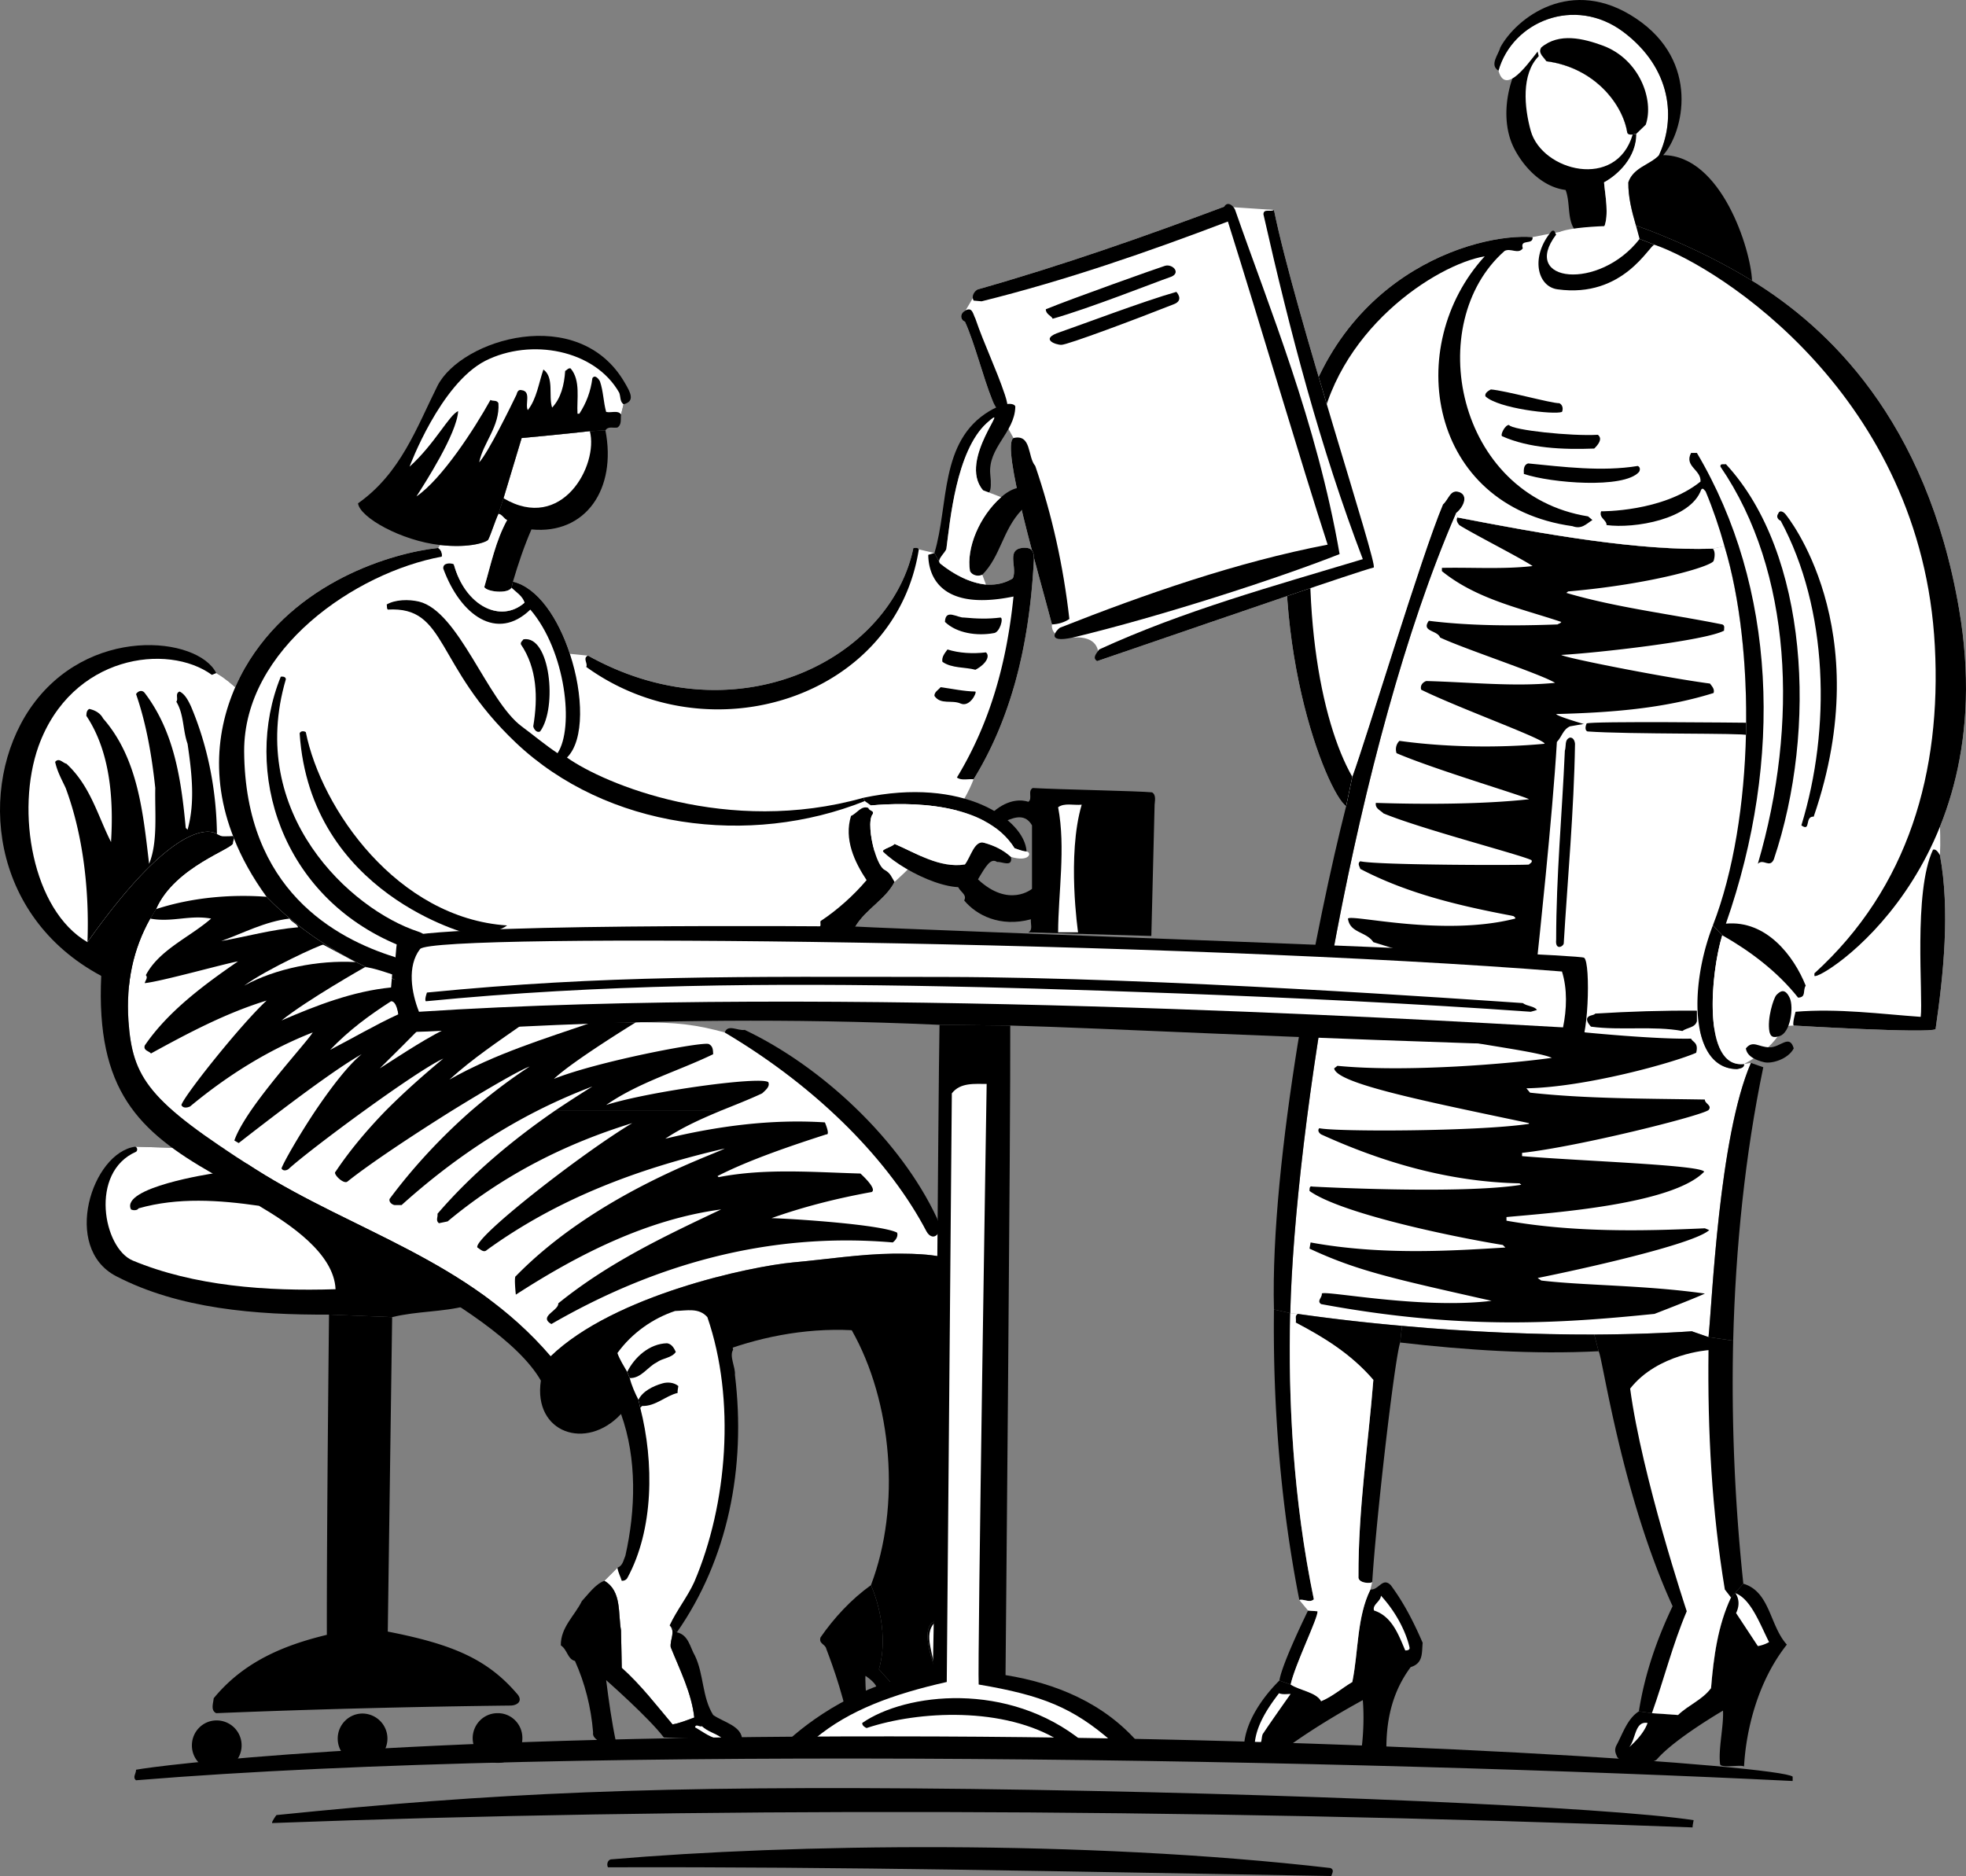
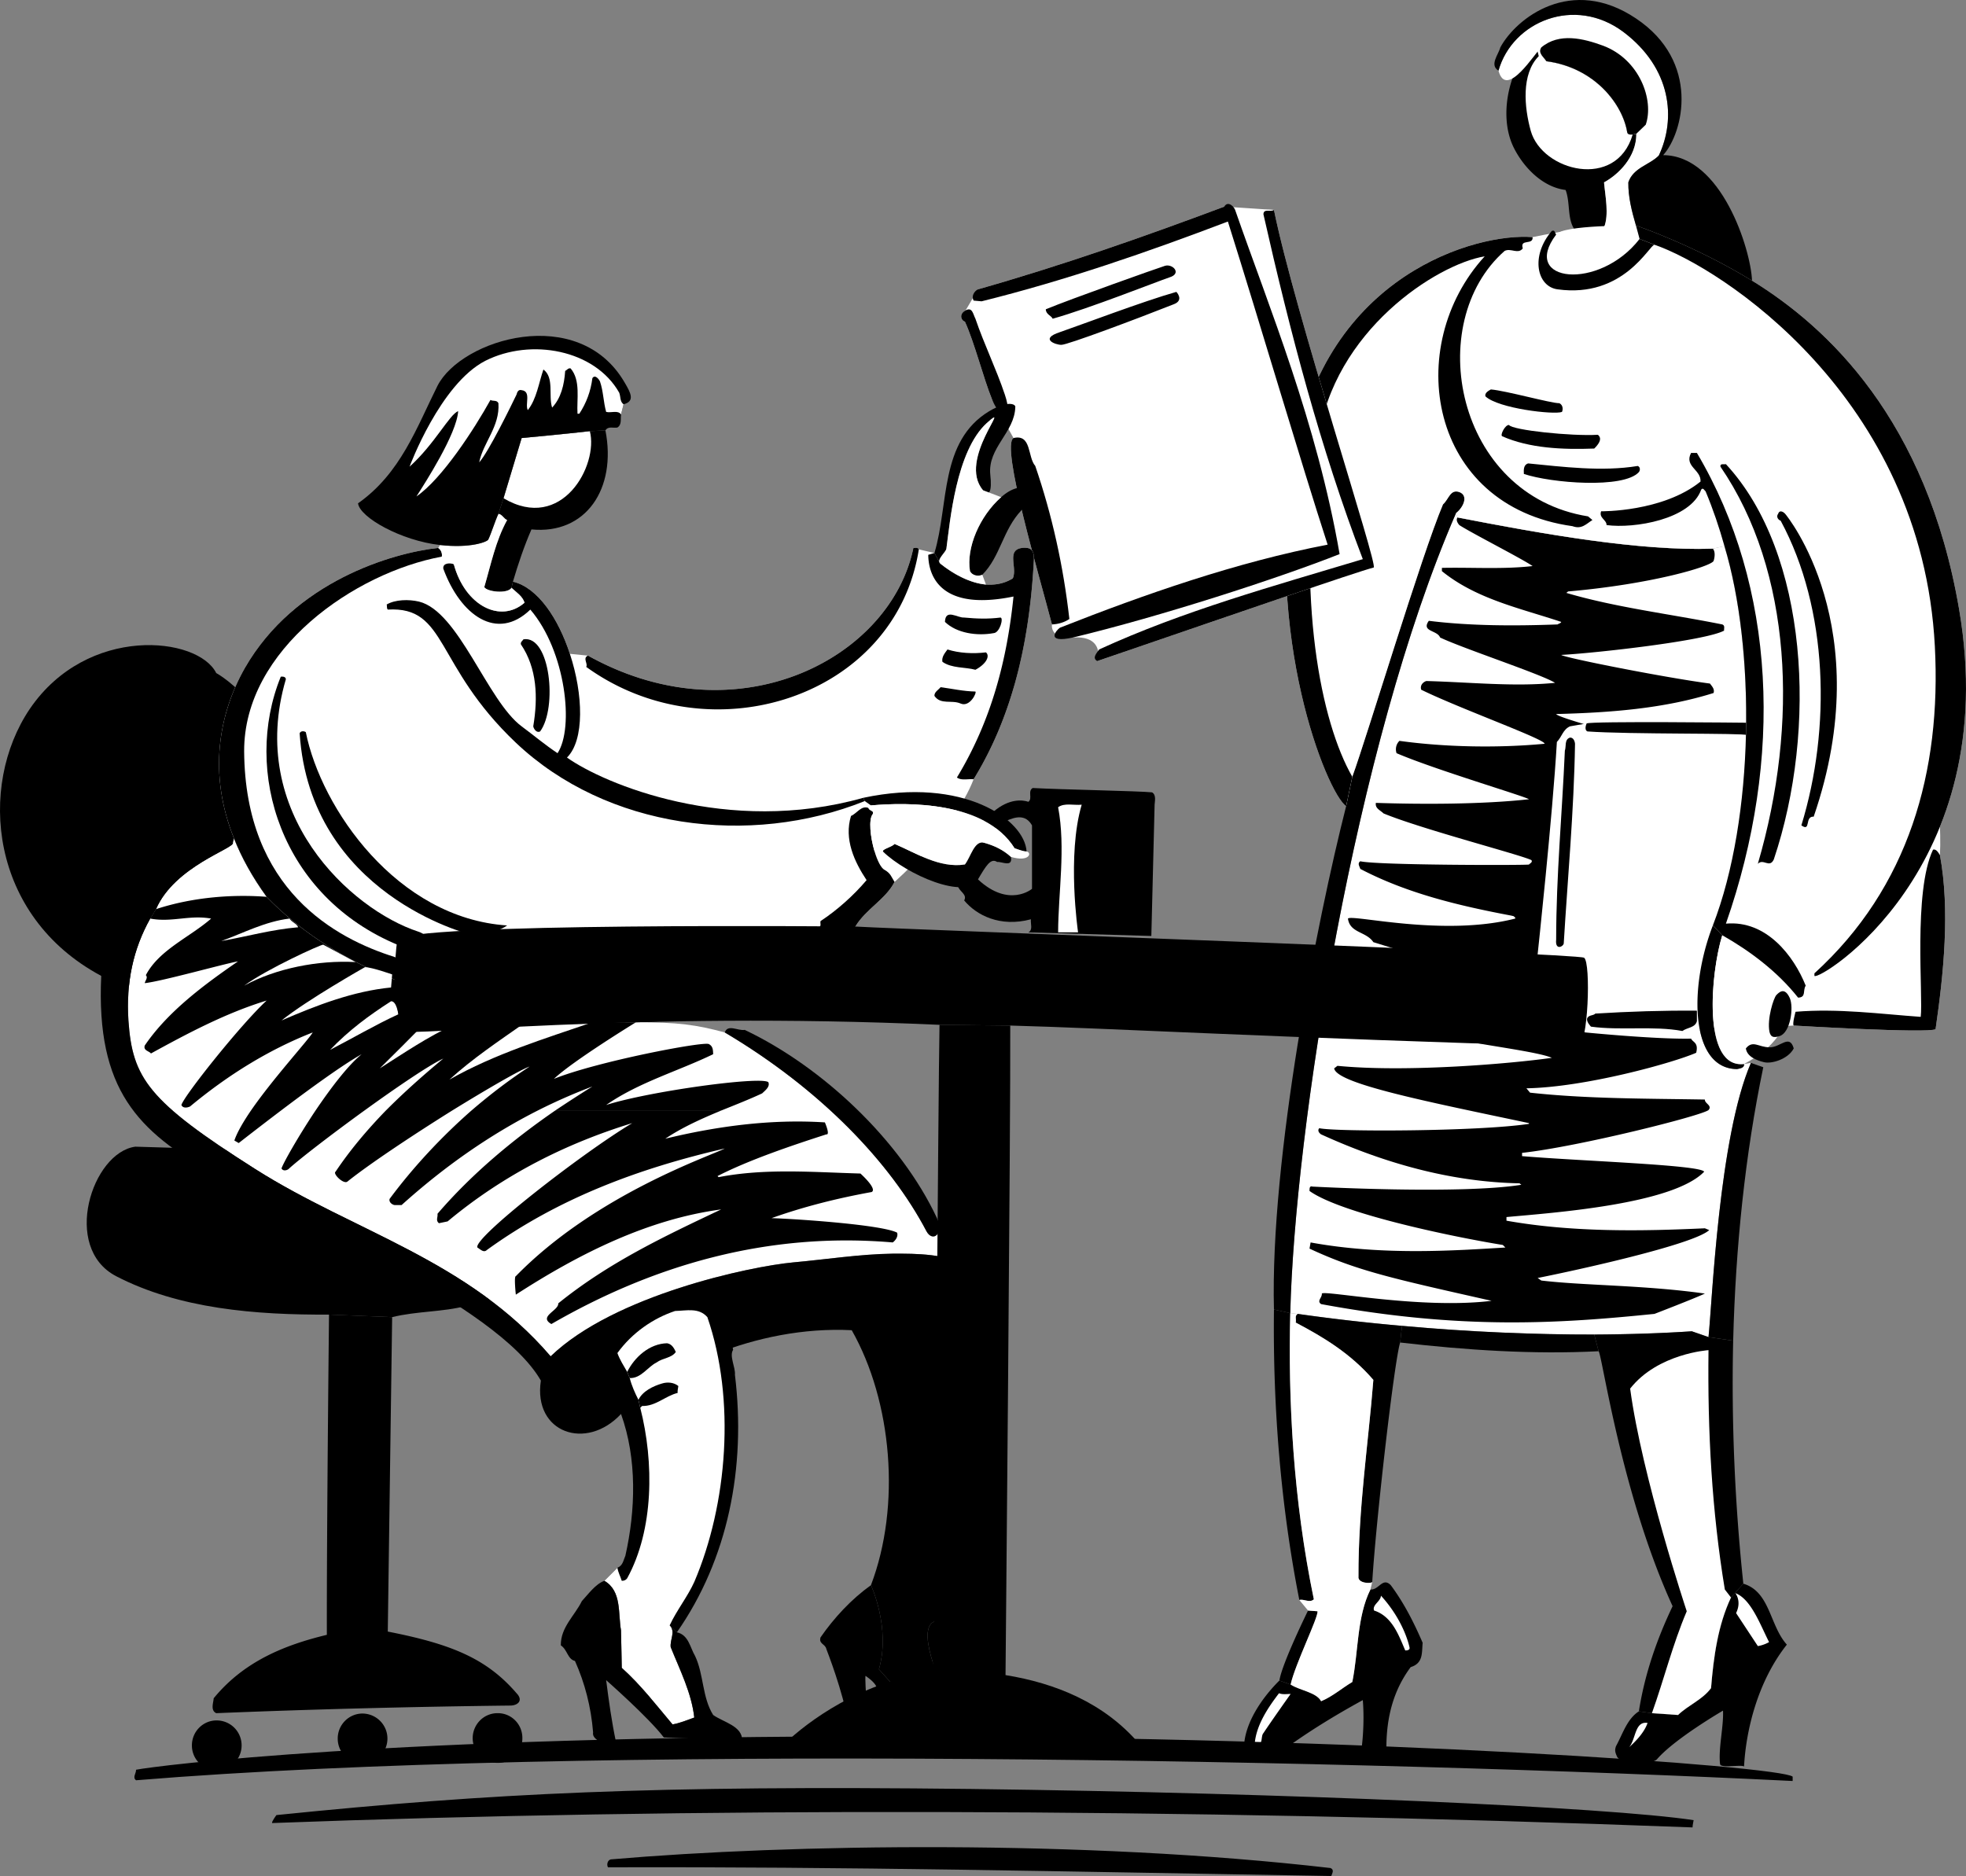
<svg xmlns="http://www.w3.org/2000/svg" width="541.995" height="517.282">
  <rect width="100%" height="100%" fill="#808080" stroke="none" />
  <path d="M283.508 221.083c-1.668-.575-5.336-.918-9.602 2.699-6.227 5.414-10.895 15.344-9.797 20.601.332 1.422 2.633 2.223 1.7 3.899 3.331 4.023 9.84 7.484 18.398 5.199-.168 1.223.633 2.922-.7 3.602l33.899 1 .902-36.2c.028-.875.528-2.675-.699-3.402-3.37-.375-25.37-.773-32.902-1.2-1.469.825.031 2.927-1.2 3.802l1 6.5v17.5s-6.335 5.382-14.898-2.602c-4.469-4.172 2.973-13.879 7.7-16.098 2.632-1.175 5.41-1.925 7.199 1.2l-1-6.5" />
  <path fill="#fff" d="M298.207 221.883c-4.13 13.934-1 35.2-1 35.2h-5.5c.031-10.88 2.133-23.278 0-34.5 1.734-1.278 4.332-.477 6.5-.7" />
  <path d="M98.508 317.981c16.796 1.672 40.406 3.75 45.8 12.602 6.957 11.183 1.63 27.023-15.8 29.5-6.457 1.714-13.559 1.414-20.399 3.097l-17.402-.699c-20.168.117-41.352-1.582-58.7-10.598-15.085-7.855-6.628-34.12 5.301-35.703l61.2 1.801M59.61 185.583s22.026 11.855 21.398 45.5c-1.079 16.843-27.832 51.48-53.102 38-30.777-16.43-34.086-52.278-19.7-73.602 15.856-23.293 46.376-20.016 51.403-9.898" />
-   <path fill="#fff" d="M37.308 316.18c.645.219.645 1.121.2 1.403-12.946 5.668-9.036 26.605-.899 30 16.844 7.015 36.844 8.515 55.899 7.898-.434-9.902-12.657-17.98-21.102-23-10.953-1.582-22.352-2.383-33.2.7-.35.62-1.452.62-2.097.3-2.953-6.086 22.5-9.898 22.5-9.898 1.48-.903 23.027-7.297 39.899-5.602l-61.2-1.8m43.7-85.098c.183-3.715-21.118 1.16-21.2-1.102 0 0-9.199-7.672-35.699 29.8-15.195-8.812-19.844-36.136-13.5-54 9.078-25.179 35.676-28.546 47.797-19.698l1.203-.5s22.027 11.855 21.399 45.5" />
  <path d="M59.808 229.981c-.156-12.273-2.554-24.375-7.199-35.3-.656-1.372-1.555-3.27-3.101-4-1.352.527-.254 2.027-.899 2.8 2.145 3.527 1.746 7.828 3.098 11.602 1.148 7.824 2.148 16.125 0 23.699l-.5-.5c-1.254-13.375-3.153-26.473-11.301-37.2-.652-.874-1.75-.671-2.398.301 2.847 8.223 4.347 17.024 5.3 25.899-.152 6.824.746 14.926-1.699 20.898-1.656-13.773-2.953-28.972-12.703-40.097-.75-1.473-2.25-2.274-3.797-2.602-.754.43-.754 1.129-.8 1.902 6.546 9.825 7.546 22.825 6.8 34.797-3.652-7.172-5.652-15.472-12.3-21.597-.954-.176-2.055-1.774-3.102-.5.547 2.625 1.847 4.925 2.902 7.199 4.848 13.023 6.547 28.422 6 42.5 26.5-37.473 35.7-29.801 35.7-29.801m30.898 132.5s-.656 59.313-.598 88.3c-11.656 2.813-22.855 7.31-31.203 17.5-.055 1.212-.953 3.31.703 4.102 26.64-1.09 54.543-1.793 81.098-2.101 2.012-.012 3.652-1.375 1.699-3.399-8.258-9.59-18.012-13.57-35.5-17l1.203-86.703-17.402-.699m9.199 110c-3.742.027-6.812 3.11-6.797 6.902-.015 3.809 3.055 6.891 6.797 6.899a6.894 6.894 0 0 0 6.902-6.899c0-3.793-3.07-6.875-6.902-6.902m-40.199 1.902c-3.742-.008-6.813 3.075-6.801 6.899-.012 3.777 3.059 6.86 6.8 6.898 3.833-.039 6.903-3.12 6.903-6.898a6.874 6.874 0 0 0-6.902-6.899m77.5-2c-3.805-.027-6.875 3.051-6.899 6.899.024 3.758 3.094 6.84 6.899 6.8 3.765.04 6.836-3.042 6.8-6.8.036-3.848-3.035-6.926-6.8-6.899m218.601-7.902c2.426 1.61 7.121 2.133 8.399 4.602 3.129-1.29 5.726-3.59 8.601-5.301 1.727-8.488 1.227-17.89 5-25.5 2.329.21 3.325-3.488 5.598-1.2 3.727 5.012 6.426 10.41 8.8 15.899-.273 2.711.227 5.61-3.3 6.7-4.773 6.41-6.672 13.812-6.7 22.1h-6.8c.527-4.269.629-9.089.3-13-6.773 3.712-13.57 7.81-19.898 12.302-2.593 1.878-12.964 2.007-12.8-.301.527-5.89 4.605-12.317 9.699-17.399l3.101 1.098m99.598 7.902 7.203.5c2.95-2.82 6.656-4.14 9.098-7.402.722-8.789 1.922-17.387 5.5-25l3.402-3.8c7.418 2.214 7.219 11.511 12 16.8-8.137 10.27-11.281 23.809-11.8 33.602-.782-.59-6.25.546-6.602-.602-.547-4.152 1.023-10.488.8-14.8 0 0-13.277 7.71-18.199 13.402-1.277 1.52-9.949 1.503-11-.7-.57-1.254-.68-1.793-.3-2.902 1.82-3.289 3.023-7.488 6.3-9.598l3.598.5" />
  <path fill="#fff" d="M480.808 293.383c.121 1.118-1.18 1.22-1.902 1.399-12.785-.043-13.465-22.031-6.7-39.602 11.528-29.707 11.763-76.258 3.2-104.597l-3.2.699c-20.226.703-46.855-4.035-70.398-8.602l-.402-1.199c-28.039 64.543-44.492 170.457-45.7 220.602l2 .199a535.507 535.507 0 0 0 28.802 3.3c18.964 1.727 36.996 2.422 53 2.399 9.824-.055 18.875-.36 26.898-.898l4.602 1.597c1.02-9.582 2.859-55.258 11.699-75.597l-1.899.3m6.899 159.399c-1.578.91-3.098 1.101-3.098 1.101l-6-9.101c1.625-3.29-.203-5.5-.203-5.5 4.32 1.613 6.828 8.648 9.3 13.5m-99.096 1.601c.023.61-.677.711-1.204.7-1.773-4.09-3.574-9.391-8.598-11-.574-1.59 1.828-2.489 1.899-4.102 6.633 7.273 7.902 14.402 7.902 14.402m-32.801 12.7s-5.472 7.71-7.5 10.8c-.87.907.13 3.907-2.402 2.899.43-5.09 3.629-9.89 6.703-13.899.926.41 2.125.207 3.2.2m98.398 8c-.88 2.507-2.977 4.808-5.098 6.699 1.922-2.192 1.52-7.29 5.098-6.7" />
  <path d="M371.11 222.282c-8.06 31.683-20.974 97.37-19.903 138.8l4.5 1c1.207-50.144 17.66-156.058 45.699-220.601 2.125-1.668 3.461-4.875.902-5.8-2.511-.864-2.882 1.968-4.5 3.402-5.875 13.828-21.074 64.425-25 75.097l-1.699 8.102m68.399 145.699c-16.004.023-34.036-.672-53-2.398l-.5 4.597c18.324 2.117 36.722 3.317 54.699 2.403l-1.2-4.602m38.301 1.699c.657-25.82 3.309-51.437 8.301-75.398l-3.402-1.2c-8.84 20.34-10.68 66.016-11.7 75.598l6.801 1" />
  <path d="M416.707 252.481c-14.613-2.758-28.828-6.156-41.7-12.898-.171-.676-.87-1.477 0-2.102 4.829 1.125 45.825 1.125 46.5.902.325-.379 1.024-.578.7-1.203-2.574-1.375-30.375-8.574-40.801-12.898-.871-.875-2.371-1.375-2.098-2.899 12.926.422 29.223.422 42.2-1-.977-.777-25.977-8.175-36.5-12.703-.375-1.074-.176-2.472.8-3.398 12.426 1.726 27.024 2.027 40 .8.325-1.175-23.574-9.773-34-14.902-.375-1.172.426-2.07 1.399-2.398 12.125.328 24.324 1.629 35.5.5-3.774-2.371-25.375-9.473-31.7-12.5-.773-2.07-5.273-1.57-3.101-4.602 11.426 1.43 23.727 1.43 35.5 1 .324-.27.824-.27 1-.699-11.273-3.77-23.375-6.27-32.898-14v-.898c8.425-.172 16.925.43 25-.5-2.977-2.07-16.774-9.07-20.2-11.301-.476-.57-.976-1.371-.5-2.102 23.543 4.567 50.172 9.305 70.399 8.602.722.828.523 2.43.199 3.398-.777 1.531-17.059 6.399-40.098 8.403l-.5.398c13.621 4.027 28.72 5.828 43 8.7.82.327.422 1.128.5 1.702-5.18 2.828-35.68 6.227-44.902 6.7 1.023.828 29.023 6.328 41 7.898.621.828 1.324 1.527 1 2.602-13.777 4.328-28.574 5.425-43.398 5.8.824 1.625 40.472 11.121 39.5 14v1.399l-37.602 4.3v.7s32.188 8.437 36.602 8.101v1s-30.305 8.41-34.7 8.399l-.101 1s28.363 6.77 34.8 6.8v1.301s-11.792 4.907-22.101 8.598h-28.7m28.7 0c-6.102 2.219-11.695 4-14.098 4.102l-.601 1.398s27 8.477 33.101 8.8v1s-22.937 6.755-38.402 7.4v1s4.617 6.905 11.703 8.5c0 0 19.422 1.921 29.098 1.702.422 1.02 2.12 1.02 1.402 3.899-6.18 2.722-30.441 9.508-46.8 9.8l1 1.2c15.62 1.719 32.222 1.62 48.199 1.898-.079 1.121 2.12 1.621 1 2.903-2.079 1.62-35.977 10.117-51.399 11.8v.899c15.422 1.32 49.418 2.418 50.2 4.3-8.739 9.028-41.68 11.317-54.5 12.5v1c18.12 3.22 37.12 2.919 54.699 2.098l1.199.5c-4.38 4.02-36.778 11.117-47.301 13.203l1 .7c11.926 1.418 28.422 1.246 45.102 3.597-2.778 1.32-13.899 5.602-13.899 5.602-25.879 2.617-52.972 4.512-91.902-2.7-1.274-.882.328-1.785.199-2.902.73-.98 27.313 4.383 46.8 2-27.597-6.219-37.07-8.281-50.198-14.398l.3-1.7c19.97 3.669 39.926 2.22 53.7 1.399l-.7-.7c-15.175-2.48-44.812-8.816-53.3-14.898.027-.484-.075-1.484.8-1.203 0 0 40.625 2.219 57.598-.5l-.5-.398c-19.375-.383-37.773-5.781-54.7-13.5-.57-.38-1.07-1.078-.5-1.7 4.528 1.02 43.927.919 57.802-1.199v-.203c-28.164-5.953-53.04-10.867-53.7-15.097l.899-.7c18.969 1.864 47.726-.582 59.101-2.203-3.578-1.676-20.87-3.77-24.699-4.898l-27.902-9.602v-1.097l40.101-4.903-36.699-11.398c-1.972-2.977-6.472-2.477-7-6.5 1.028-1.278 26.168 5.094 46.098 0 .125-.38-.274-.477-.5-.7a2.106 2.106 0 0 1-.5-.101h28.699" />
  <path fill="#fff" d="M494.508 282.782s37.117 2.222 39.101 1c2.215-15.278 4.016-32.778 1.2-48 .71-13.793-3-35.7-3-35.7l-50.301-.8s-42.977-.473-44.102.199l-4.598.8c-1.976.927-2.18 2.825-3.601 4.302-1.176 20.324-5.301 58.5-5.301 58.5l-.898 17.5c-.684 2.109 15.601 2.5 15.601 2.5 8.121 1.12 17.219-.282 25.2 1.199l30.699-1.5" />
  <path d="M495.008 278.981c11.82-.977 23.418.621 34.5 1.402.718-5.68-2.11-34.464 3.398-46.101.918-.278 1.52.926 1.902 1.5 2.817 15.222 1.016 32.722-1.199 48-1.984 1.222-39.101-1-39.101-1-.48-.278.5-3.801.5-3.801m-13.5-79.699s-42.977-.473-44.102.199c-.277.625-.574 1.828.203 2.2 11.219.827 43.617.425 43.899 1v-3.4m-47.301 5.802c-.278 18.324-2.078 37.82-3.098 54.898.121.922-2.441 2.352-2.101-.898.023-17.977 1.62-34.176 2.398-52.102.426-1.172-.176-3.074 1.402-3.598.922-.074 1.32.926 1.399 1.7m33.601 73.597c-9.379-.078-18.578.223-28 .801-.578.621-1.68.32-2.199 1.2-.48.921 1 2.402 1 2.402 8.121 1.12 17.219-.282 25.2 1.199 1.32-.98 3.519-.88 4-2.7v-2.902" />
  <path fill="#fff" d="M495.707 275.083c-5.68-7.18-13.278-12.88-20.899-17.2l-2.601-2.703c11.527-29.707 11.762-76.258 3.199-104.597l-3.2.699c-20.226.703-46.855-4.035-70.398-8.602l-.402-1.199c2.125-1.668 3.461-4.875.902-5.8-2.511-.864-2.882 1.968-4.5 3.402-5.875 13.828-21.074 64.425-25 75.097l-1.699 8.102c-5.316-3.633-22.824-47.067-14.402-96.2 8.629-50.456 50.496-61.968 65.8-60.699 0 0 19.688-4.199 28.5-3.203 0 0 15.899 5.324 32 15.203 20.641 12.707 48.149 38.168 57.102 90.7 12.203 71.441-38.781 102.62-39.902 101l-4.5 6" />
  <path d="M450.11 37.083c-.579.035-1.18.136-1.5-.5-1.18-7.664-8.833-17.922-22.302-19.7-.675-1.164-2.375-2.164-1.402-3.8l-1.898-.5c-5.887 3.836-10.625 18.418-5.602 28.3 2.824 5.536 8.027 10.735 14.203 11.5 1.32 3.434.422 7.832 2.399 10.797l8.199-.5c1.422-3.465.324-8.664 0-12.398 3.824-2.067 8.933-6.875 8.902-13.399l-1 .2m-97.402 426.3c.734-4.754 7.902-19.3 7.902-19.3l2.598.199c.328 1.512-6.172 14.61-7.399 20.199l-3.101-1.098m-1.5-102.3c-.32 27.214 1.941 54.52 7 80.097 1.23-.386 2.828.914 4-.199-5.703-27.496-7.11-54.914-6.5-78.898l-4.5-1m89.5 11.5c1.023 1.214 6.226 39.32 20.402 70.3-4.379 9.211-7.68 18.707-9.3 29l3.597.5 7.203.5c2.95-2.82 6.656-4.14 9.098-7.402.722-8.79 1.922-17.387 5.5-25l3.402-3.8c-2.316-21.786-3.32-44.477-2.8-67l-6.801-1-4.602-1.598c-8.023.539-17.074.843-26.898.898l1.199 4.602m-54.199-7a535.507 535.507 0 0 1-28.801-3.301c-.871.715-.27 1.316-.5 2.398 7.629 4.016 15.129 8.516 21.402 15.801-1.375 17.516-4.176 35.613-4.101 54.2-.274 2.01 3.726 2.01 3.8 1.5 1.028-16.985 6.125-61.282 7.7-66l.5-4.598m85.699-110.403c-6.766 17.57-6.086 39.559 6.699 39.602.723-.18 2.023-.281 1.902-1.399-11.656 1.356-9.18-25.28-6-35.5l-2.601-2.703" />
-   <path fill="#fff" d="M471.008 372.282c-.278 22.515.921 44.312 4.5 66l1.699 2.199c-3.578 7.613-4.778 16.211-5.5 25-2.442 3.262-6.149 4.582-9.098 7.402l-7.203-.5c3.324-9.293 5.723-18.992 9.602-28.101 0 0-12.352-37.094-15.602-61.399 7.625-9.699 21.602-10.601 21.602-10.601m-113.301-10c-.871.715-.27 1.316-.5 2.398 7.629 4.016 15.129 8.516 21.402 15.801-1.375 17.516-4.176 35.613-4.101 54.2-.274 2.01 3.726 2.01 3.8 1.5l-.5 2.1c-3.773 7.61-3.273 17.013-5 25.5-2.875 1.712-5.472 4.013-8.601 5.302-1.278-2.47-5.973-2.993-8.399-4.602 1.227-5.59 7.727-18.687 7.399-20.2l-2.598-.198-2.402-2.903c1.23-.386 2.828.914 4-.199-5.703-27.496-7.11-54.914-6.5-78.898l2 .199M450.11 37.083c-.579.035-1.18.136-1.5-.5-1.18-7.664-8.833-17.922-22.302-19.7-.675-1.164-2.375-2.164-1.402-3.8l-1.898-.5c.824.836.925 1.836 1.199 2.898-4.875 4.938-3.988 14.164-2.2 20.602 3.126 11.113 23.579 16.414 28.102 1l1-.2-1 .2M429.008 64.68c-10.02 13.239 11.863 15.594 23 1.203l-1-3.703s-20.325-.195-22 2.5m66.699 210.403c-5.68-7.18-13.278-12.88-20.899-17.2-3.18 10.22-5.656 36.856 6 35.5 8.817-4.722 10.856-9.297 14.899-18.3" />
+   <path fill="#fff" d="M471.008 372.282c-.278 22.515.921 44.312 4.5 66l1.699 2.199c-3.578 7.613-4.778 16.211-5.5 25-2.442 3.262-6.149 4.582-9.098 7.402l-7.203-.5c3.324-9.293 5.723-18.992 9.602-28.101 0 0-12.352-37.094-15.602-61.399 7.625-9.699 21.602-10.601 21.602-10.601m-113.301-10c-.871.715-.27 1.316-.5 2.398 7.629 4.016 15.129 8.516 21.402 15.801-1.375 17.516-4.176 35.613-4.101 54.2-.274 2.01 3.726 2.01 3.8 1.5l-.5 2.1c-3.773 7.61-3.273 17.013-5 25.5-2.875 1.712-5.472 4.013-8.601 5.302-1.278-2.47-5.973-2.993-8.399-4.602 1.227-5.59 7.727-18.687 7.399-20.2l-2.598-.198-2.402-2.903c1.23-.386 2.828.914 4-.199-5.703-27.496-7.11-54.914-6.5-78.898l2 .199M450.11 37.083c-.579.035-1.18.136-1.5-.5-1.18-7.664-8.833-17.922-22.302-19.7-.675-1.164-2.375-2.164-1.402-3.8l-1.898-.5c.824.836.925 1.836 1.199 2.898-4.875 4.938-3.988 14.164-2.2 20.602 3.126 11.113 23.579 16.414 28.102 1M429.008 64.68c-10.02 13.239 11.863 15.594 23 1.203l-1-3.703s-20.325-.195-22 2.5m66.699 210.403c-5.68-7.18-13.278-12.88-20.899-17.2-3.18 10.22-5.656 36.856 6 35.5 8.817-4.722 10.856-9.297 14.899-18.3" />
  <path d="M483.008 77.383c20.64 12.707 48.148 38.168 57.101 90.7 12.203 71.441-38.781 102.62-39.902 101v-.7c26.02-23.68 35.02-55.675 33.199-90.203-3.578-68.906-59.281-104.52-77.297-110.699l-4.101-1.598c-.32-1.218-.688-2.476-1-3.703 0 0 15.898 5.324 32 15.203" />
  <path d="M456.11 67.481c-1.38.035-8.505 14.813-26.704 12.3-5.734-.753-7.543-9.214-1.598-16.1.922-.364.82.534 1.2 1-10.02 13.238 11.863 15.593 23 1.202l4.101 1.598m-26.203 43.699c1.023.535 1.023 1.735.703 2.403-2.18.832-17.555-.938-21.101-4.301-.274-.969.925-1.567 1.5-1.899 4.125.332 16.62 3.832 18.898 3.797m10.602 8.703c.523.43 1.421 1.43-1 3.797-8.676.332-17.875-.066-25.399-3.398-.578-.367.824-3.168 1.899-3.102.925 1.434 17.222 3.133 24.5 2.703m11 8.598c.82.332.62 1.332.3 1.7-4.203 4.636-24.18 3.03-31.699.5-.078-1.169-.078-2.571 1.2-2.9 9.523.93 20.32 2.329 30.199.7m37.5 108.5c-1.18 2.523-2.88-.375-4.399 1.2 11.336-38.743 9.418-80.669-10.3-109.5-.18-.97.921-.571 1.5-.7 22.73 24.57 25.28 73.07 13.199 109" />
  <path d="M500.008 225.18c-2.579-.172-.68 4.328-3.399 2.403 8.219-26.774 7.418-59.672-5.703-84-.777-.27-1.277-1.172-.7-1.903.423-1.27 1.622-.469 2.102.203 0 0 25.664 30.977 7.7 83.297m-25.2 32.703c7.621 4.32 15.22 10.02 20.899 17.2 2.32-.079 1.222-1.98 2.101-3.301-3.28-8.18-10.812-18.117-22-17.102 15.903-45.457 13.82-92.969-8-129.797h-1.601c-1.977 3.727 2.82 4.63 2.601 7.899-10.43 8.43-27.402 8.199-27.402 8.199-.676 1.832 1.523 2.332 1.5 3.8 7.625 1.028 23.215-1.55 26.102-9.8.52-.668.921.332 1.199.5 2.047 4.906 3.754 9.922 5.199 15.102 8.563 28.34 8.328 74.89-3.2 104.597l2.602 2.703m-102-43.703c-8.671-15.074-15.433-48.726-9.402-92.797 4.176-30.218 32.688-48.515 45.902-50.703-22.64 24.742-15.57 68.848 24.2 74.403 2.523.93 3.722-.57 5.5-1.7l-1.2-1c-36.515-5.859-45.59-53.359-23-73.203 1.723-.863 3.723 1.035 5-.699-.875-2.766 2.922-.766 2.7-3.098-15.305-1.27-57.172 10.243-65.801 60.7-8.422 49.132 9.086 92.566 14.402 96.199l1.7-8.102" />
  <path fill="#fff" d="M424.906 13.083c-.973 1.636.727 2.636 1.402 3.8 13.47 1.778 21.121 12.036 22.301 19.7.32.636.922.535 1.5.5l1-.2c.031 6.524-5.078 11.332-8.902 13.399.324 3.734 1.422 8.933 0 12.398l8.8-.5c-1.148-3.922-2.152-7.863-2.101-11.898 1.379-4.098 5.93-4.828 8.402-7.399 4.774-10.082 3.57-24.039-9.8-34.101-13.372-9.985-30.54-2.914-34.399 10.699 2.184 8.191 10.277-5.266 11.797-6.398" />
  <path d="M451.008 62.18s15.898 5.324 32 15.203c-.329-8.574-8.446-34.566-24.5-34.601 5.62-6.266 10.308-25.805-7.5-37.7-17.813-11.94-32.977-.163-37.399 8-.476 1.938-3.078 4.837-.5 6.399 3.86-13.613 21.028-20.684 34.399-10.7 13.37 10.063 14.574 24.02 9.8 34.102-2.472 2.57-7.023 3.301-8.402 7.399-.05 4.035.953 7.976 2.102 11.898" />
  <path d="M450.11 37.083c-.579.035-1.18.136-1.5-.5-1.18-7.664-8.833-17.922-22.302-19.7-.675-1.164-2.375-2.164-1.402-3.8 4.926-4.164 11.625-2.465 17-.5 10.098 3.765 14.156 14.992 11.8 21.8l-2.597 2.5-1 .2" />
  <path fill="#fff" d="M302.508 182.282c39.328-13.473 71.062-24.45 76.199-25.801 1.262-.55-21.754-70.398-27.5-98.598l-13.7-.902c-22.269 8.336-44.769 16.234-67.898 22.8l-3.402 5.802c-1.91.953-1.266 2.832-.2 3.097 2.633 5.735 5.087 15.555 7.5 21.5l5.899 10.602c-3.566 2.133 7.059 37.762 10.602 51.398 0 0-.735 4.133 5.8 3.602 6.598-.477 7.614 3.52 6.7 6.5" />
  <path d="M340.61 58.18c9.226 26.535 22.39 58.207 28.698 94.602-17.152 6.781-49.472 17.226-73.5 23-7.789 1.707-4.57-2.07-3.601-2.7 23.23-9.171 48.64-18.066 73.8-22.902-7.343-22.582-18.472-60.465-27.5-89.097-22.171 8.433-44.667 16.234-67.898 22l-2.203-.2c-.664-1.168.133-2.57 1.203-3.101 23.13-6.567 45.63-14.465 67.899-22.801 1.027-1.766 2.828.035 3.101 1.2" />
  <path d="M302.508 182.282c-1.57-.871-.07-2.274.5-3.2 23.23-10.671 48.027-17.472 72.699-24.902-11.672-30.566-20.07-62.664-27.399-95.097.028-1.664 2.028-.567 2.899-1.2 5.746 28.2 28.762 98.047 27.5 98.598-5.137 1.352-36.871 12.328-76.2 25.8m19.899-105.8c-3.367 1.137-22.266 8.633-32.2 11.402-.366-.867-1.866-1.168-1.898-2.601 6.93-2.867 30.797-11.348 32.899-12 2.164-.582 4.644 2.164 1.199 3.199m1.204 7.402c-10.173 4.032-29.372 11.23-31 11.2-1.571.03-6.157-1.63-.403-3.5 5.73-1.97 23.129-8.567 32.101-11.102 0 0 2.215 2.3-.699 3.402m-44.203 36.899c5.035-1.168 3.832 5.23 6 7.699 4.633 13.531 7.734 27.531 9.402 42.2-1.367.929-3.07 1.429-4.8 1.5-3.543-13.637-14.168-49.266-10.602-51.4m-5.898-10.601c-2.414-5.945-4.868-15.765-7.5-21.5-1.067-.265-1.711-2.144.199-3.097 1.863-1.016 2.035 1.03 2.699 2.3 2.434 7.13 5.734 13.832 8.102 20.899 2.433 7.133-1.114 7.254-3.5 1.398" />
  <path fill="#fff" d="M64.508 231.18c2.097 5.29 5.062 10.668 9 16.102 35.734 37.02 101.8 34.601 101.8 34.601 11.707-.035 16.66.696 24.5 2.797 26.598 15.781 45.735 36.02 55.598 54.801 1.73 3.219 4.934.68 2.902-3.598 0 0 6.078 7.453 6.5 12.297-6.062-2.949-16.547-2.43-18.699-2.5-9.066.121-18.566 1.617-27.402 2.403-11.86 1.097-49.395 9.02-66.899 25.898-22.761-26.582-54.257-34.383-81.402-51.598-29.64-18.824-33.89-25.097-35-41-.652-10.48 1.25-19.578 6-28.101l1.602-2.602c5.128-11.832 21.746-16.773 21.199-18.297l.3-1.203" />
  <path fill="#fff" d="M157.11 180.282c-3.15-9.649-8.79-18.254-15.704-19.899l-.398 1.7c1.441 1.328 3.039 2.328 3.601 4.097-6.582 5.762-16.367.918-19.5-10.597l-4.3-4.5c-12.669 1.367-39.594 9.234-53.301 33.097-7.215 12.723-10.176 29.11-3 47 2.097 5.29 5.062 10.668 9 16.102 35.734 37.02 101.8 34.601 101.8 34.601 20.293-2.129 34.598-10.3 34.598-10.3 16.836-4.547 25.902-16.102 25.902-16.102 2.836-4.777 8.336-7.477 10.801-12.3 0 0 16.395-14.34 21.797-28.298 10.934-17.773 15.434-38.375 16.602-60.203.195-2.918-.68-3.844-3.2-3.597-4.468.527-1.27 5.43-2.601 8.398-2.301 1.43-4.82 1.875-7.399 1.7-4.476-.427-9.035-2.919-12.601-5.798l-1.598-2.902-4.3-1c-.266-.57-.868-.371-1.5-.398-6.32 30.586-48.633 52.582-89.7 29.699l-5-.5" />
  <path d="M43.008 250.68c5.128-11.832 21.746-16.773 21.199-18.297-1.356-1.078-2.856-1.578-4.399-2.402-8.59-1.254-30.933 19.996-31.902 39.102-1.465 31.59 10.297 42.828 30.703 54.5 22.125 12.644 78.461 36.043 90.5 57.097-2.18 14.434 12.535 19.489 22.098 9.203 11.21-11.937 36.902-24.43 63.601-23.101 19.88 1.015 25.813 2.719 31.301-5 5.305-7.477 3.2-11.477-1.3-13.602-6.063-2.949-16.547-2.43-18.7-2.5-9.066.121-18.566 1.617-27.402 2.403-11.86 1.097-49.395 9.02-66.899 25.898-22.761-26.582-54.257-34.383-81.402-51.598-29.64-18.824-33.89-25.097-35-41-.652-10.48 1.25-19.578 6-28.101l1.602-2.602" />
  <path d="M69.207 306.18c-2.149 3.156-3.848 6.078-4.598 8.301l1.2.7s5.171-4.055 11.699-9h-8.301m17.801-.001c-4.922 7.383-8.977 14.61-9.399 16 .442.82 1.442.52 1.899.203 2.648-2.484 11.699-9.472 21-16.203h-13.5m19.398 0c-5.16 5.317-9.926 10.95-13.898 16.903-.856.52 2.242 3.617 3.3 2.699 6.086-4.88 18.106-12.848 28.899-19.602h-18.301m23.602 0c-8.407 7.375-16.23 15.801-22.602 24.403-.254.918.746 1.617 1.402 1.699h1.899c11.668-10.508 24.199-19.324 37.601-26.102h-18.3m23.102 0c-11.567 7.969-22.942 17.375-32.5 28.5.14 1.02-.56 1.82.398 2.602l2.398-.5c15.441-12.883 32.64-21.48 50.902-27.102-13.761 8.219-43.96 31.719-42.699 34.301.84.52 1.738 1.52 2.598.7 19.84-14.38 42.14-22.579 65.601-28-3.562 1.921-35.52 12.566-57.601 35.202-.559.016 0 5.098 0 5.098 17.441-11.281 36.34-20.781 56.601-23.5-15.46 7.32-30.96 14.617-44.902 25.902.14 2.016-5.559 3.614-1.898 5.7 27.84-16.082 59.336-25.485 94.101-22.5.934-.684 1.531-1.782 1.2-2.7-4.165-2.183-27.665-3.785-34.602-4 8.937-3.183 18.137-5.484 27.601-7.203 1.633-.879-3.101-5.097-3.101-5.097-13.262-.383-26.363-1.48-39.098 1l-.3-.301c8.734-4.48 20.636-8.48 30-11.5 1.136.219-.403-3.301-.403-3.301-15.062-.98-30.059 1.121-44 4.5 4.82-3.223 10.117-5.562 15.5-7.8h-45.797m45.797-.001c3.758-1.52 7.547-2.996 11.203-4.699.934-.879 2.235-1.879 1.7-3.098-2.165-1.68-32.864 2.52-44.7 6.297 9.04-6.277 19.738-9.277 29.5-14-.062-.976.035-2.176-1.203-2.797-1.559-.78-30.86 4.82-42.7 9.598 5.243-4.977 22.602-15.598 22.602-15.598s-66.066 2.418-101.8-34.601c-8.657-.676-19.817-.102-30.5 3.398l-1.602 2.602c6.047 1.12 10.746-1.078 16.8 0-5.85 5.12-14.35 8.62-18 15.601.65.72-.152 1.422-.3 2.2 4.648-.48 22.047-5.38 25.703-6-9.156 6.32-19.254 13.718-25.703 23.199-.453 1.422 1.25 1.52 1.703 2.199 10.344-5.68 20.742-11.18 31.899-14.598-7.157 6.621-22.754 26.22-23.5 28.797.445 1.024 1.746.723 2.398.403 10.445-8.68 21.746-15.68 33.8-20.403-1.136 2.016-10.894 12.64-17 21.5h8.302c7.504-5.683 16.875-12.527 22.199-15.5-3.711 2.996-8.512 9.305-12.7 15.5h13.5c8.844-6.402 17.926-12.566 21.7-14.297-5.39 4.473-10.778 9.243-15.801 14.297h18.3c9.997-6.168 18.946-11.312 21.302-12.097-5.391 3.515-10.797 7.613-16 12.097h18.3a154.565 154.565 0 0 1 15-6.597 390.366 390.366 0 0 0-10.199 6.597h45.797m58.704-153.699-1.704.5c.035 2.93.8 16.176 23.5 11.5-1.766 17.328-6.031 34.137-15.598 49.902 1.23.922 3.133.325 4.598.5 10.934-17.773 15.434-38.375 16.602-60.203.195-2.918-.68-3.844-3.2-3.597-4.468.527-1.27 5.43-2.601 8.398-2.301 1.43-4.82 1.875-7.399 1.7-4.476-.427-9.035-2.919-12.601-5.798l-1.598-2.902m-4.301-1c-6.418 40.805-57.37 57.234-91.699 32.402.54-.875-1.062-2.472.5-3.101 41.067 22.883 83.38.887 89.7-29.7.632.028 1.234-.171 1.5.399" />
  <path d="M258.308 335.883c-10.054-21.48-31.664-41.78-53-51.902-1.863.32-4.664-1.68-5.5.7 26.598 15.78 45.735 36.019 55.598 54.8 1.73 3.219 4.934.68 2.902-3.598m-19.902-115c-31.762 12.723-71.16 7.625-96.2-16.101-22.581-21.422-18.823-37.645-35.3-36.7-.355-.37-.156-.972-.297-1.402 2.34-1.37 6.043-1.469 8.899-.797 10.968 2.664 18.832 27.364 28.3 34.399 3.54 2.625 6.34 5.027 9.899 7.398 4.617-6.926 2.304-28.152-7.5-39.597-9.188 8.902-19.29 1.578-24-11.301-.156-1.672 2.043-1.57 2.902-1.2 3.133 11.516 12.918 16.36 19.5 10.598-.562-1.77-2.16-2.77-3.601-4.097l.398-1.7c6.914 1.645 12.555 10.25 15.703 19.899 3.7 11.195 4.07 23.793-.8 28.601 10.136 7.223 44.343 21.633 81.699 11.098l.398.902m-12.699 34.797c.836-.277.336-1.074.5-1.699 4.535-2.977 9.137-7.078 12.699-11.3-3.363-5.075-6.262-11.274-4.297-17.7 1.633-.676 2.832-2.973 4.797-2.2.336.927 1.637.626 1.203 1.7-1.191 1.371-.691 6.352.5 10.3.754 2.52 1.785 4.622 2.797 5.102 1.637.922 1.836 1.922 2.703 3.297-2.465 4.824-7.965 7.524-10.8 12.301 0 0-9.067 11.555-25.903 16.102-16.871 4.546-14.156.77-7.797-2.301 6.434-2.988 17.031-7.192 23.598-13.602" />
  <path d="M175.308 281.883s-66.066 2.418-101.8-34.601c-3.938-5.434-6.903-10.813-9-16.102-7.176-17.89-4.215-34.277 3-47 13.707-23.863 40.632-31.73 53.3-33.097.84.628 1.141 1.43 1 2.398-23.914 4.41-54.62 25.523-54.5 53.7.27 38.234 25.27 51.616 41.5 56.702 18.368 11.317 51.442 14.36 71.598 14.899 0 0 20.98 2.406-5.098 3.101m100.5-111.601c.934.027-.168 4.226-1.902 4.3-4.566.829-10.164.028-13.398-3.101.132-3.77 3.433-1.07 5.3-1.2 3.434.329 6.633.43 10 0" />
  <path d="M148.906 201.68c-.957.528-1.758-.672-1.898-1.398 1.34-7.973 1.039-16.074-3.399-22.602-.16-.672.438-.969.7-1.398 7.406-1.2 9.39 18.91 4.597 25.398m122.902-21.797c1.133.926.23 3.125-2.902 4.797-2.766-.77-6.562-.37-9.098-2.199-.265-1.371.735-2.473 1.399-3.398 3.234 1.027 7.035 1.226 10.601.8m-2.902 10.797c.434.328-1.566 4.43-4.098 3.301-2.464-1.07-5.464.43-7.199-2.098-.066-1.074 1.133-1.675 1.7-2.402 3.234.43 6.23 1.129 9.597 1.2m-139.5 66.902s-43.898-10.907-46.797-55.403c.344-.773 1.344-.574 1.7-.297 4.23 21.059 25.16 51.305 55.5 53.297-3.548 2.606-10.403 2.403-10.403 2.403" />
  <path d="M110.008 260.68c-32.653-13.375-43.164-48.136-32.602-74.097.645-.075 1.348.027 1.402.699-10.902 37.07 17.871 63.504 36.5 69.601 5.047 1.66 1.793 6.711-5.3 3.797m31-98.597c-1.059 1.726-6.758 1.128-7.5-.2 1.84-6.273 3.14-12.773 6.3-18.5-.859-.273-1.359-1.57-2.402-1.703l1.402-4.297 5-16.601s12.54-1.168 18.801-1.899l4.297-.203c3.145 16.102-5.395 28.762-20.398 27.301-2.059 4.73-3.66 9.531-5.102 14.402l-.398 1.7M281.61 140.68c-5.208 5.5-5.77 12.73-10.802 17.801-1.168.531-2.77.23-3.402-1-1.066-6.371 2.617-15.121 8.602-20.398 5.953-5.297 10.867-1.836 5.601 3.597m-22.402 14.703c-1.153-1.039 1.582-3.113 1.699-4.101.996-7.399 2.648-26.867 11.102-34.602 7.543-6.781-8.23 10.055-1 18.5 1.64 1.906 2.539.489 2-4.297-.766-7.468 6.73-11.57 6.898-18.703.055-.726-2.05-1.844-7.2 1.203-13.765 8.328-11.066 25.727-15.097 39.098l1.598 2.902m-21.199 64.598.398.902 1.703 1.2c10.168-.899 31.496-1.16 39.598 11.8 1.597.586 2.781.938 3.3.899-.488-8.79-17.46-20.68-45-14.801m5.399 14.801c-.262-.676 2.637-1.278 3.203-2.102 6.133 2.625 12.332 6.727 19.399 5.703 1.632-2.078 2.601-6.726 5.3-6 2.766.774 5.23 1.922 7.399 3.899.531 3.023-2.567 1.222-3.801 1.398-1.773-1.18-3.066 1.028-5.297 4.801-3.336 5.844-19.75-1.371-26.203-7.7m14 212.399c-5.293 2.645 3.602 20.801 3.602 20.801l1.3 6-6 1.902-14-15.601c3.286-11.434-2.199-23.2-2.199-23.2 8.332-21.886 5.832-50.687-5.3-70.3-4.294-7.84-6.114-11.848-3.7-15.5 1.36-2.004 9.438-2.676 16.797-2 7.457.672 10.824-3.031 17.902 16.3 14.754 40.446-8.402 81.598-8.402 81.598m-55.296-75c-1.122 1.746.694 4.84.5 6.903 3.136 25.613-1.966 50.91-16 71l-2-1.903c1.737 1.711.034 3.914.296 6 2.54 6.313 5.738 12.614 6.5 19.403-1.96.71-4.16 1.609-6 1.898-4.559-5.39-8.559-10.687-14-15.598l-.2-10.3c-.859-4.79.24-10.891-4.597-13.7l3.598-3.601c1.539-.59 1.64-2.09 2.199-3.301 2.84-12.586 3.242-26.785-1.2-39.098-3.046-5.925-6.41-14.007-6.398-16.402-.011-2.316 8.403-13.766 19.899-16.098 11.398-2.379 14.36-1.75 17.402 14.797" />
  <path fill="#fff" d="M162.61 118.883c2.437 9.368-7.665 28.051-23.802 18.5l5-16.601s12.54-1.168 18.801-1.899m78.501 115.899c-1.192-3.95-1.692-8.93-.5-10.301.433-1.074-.868-.773-1.204-1.7l.703-.698c10.168-.899 31.496-1.16 39.598 11.8 1.597.586 2.781.938 3.3.899 1.532.281.848 3.02-4.3 1.5-2.168-1.977-4.633-3.125-7.399-3.899-2.699-.726-3.668 3.922-5.3 6-7.067 1.024-13.266-3.078-19.399-5.703-.566.824-3.465 1.426-3.203 2.102h-2.297m-100.101-72.699c-1.059 1.726-6.758 1.128-7.5-.2 1.84-6.273 3.14-12.773 6.3-18.5-.859-.273-1.359-1.57-2.402-1.703-.96 2.055-2.02 5.535-2.797 7.102-.3.629-4.914 2.445-13.3 1.5l-.5.8c.84.63 1.14 1.43 1 2.399l3.3 2.102c3.133 11.515 12.918 16.359 19.5 10.597-.562-1.77-2.16-2.77-3.601-4.097m130-26.903c-7.23-8.445 8.543-25.281 1-18.5-8.454 7.735-10.106 27.203-11.102 34.602-.117.988-2.852 3.062-1.7 4.101 3.567 2.88 8.126 5.371 12.602 5.797l-1-2.699c-1.168.531-2.77.23-3.402-1-1.066-6.371 2.617-15.121 8.602-20.398l-5-1.903m-86.398 313c1.737 1.711.034 3.914.296 6 2.54 6.313 5.738 12.614 6.5 19.403-1.96.71-4.16 1.609-6 1.898-4.559-5.39-8.559-10.687-14-15.598l-.2-10.3c-.859-4.79.24-10.891-4.597-13.7l3.598-3.601c.238 1.41.84 2.41 1.199 3.601.64.012 1.14-.191 1.5-.703 7.34-13.386 7.441-31.984 3.602-47l-.5-2.199c-.961-1.883-1.86-3.883-2.399-6l-.703-1.7c-.96-1.683-2.059-3.382-2.7-5.198 4.04-5.586 9.84-9.586 15.903-11.602 3.238-.082 6.535-.984 8.899 1.7 7.836 22.714 5.535 51.613-3.602 73-1.86 4.113-4.86 7.812-6.797 12l2 1.902-2-1.903" />
  <path d="M171.207 114.282c-.16 1.332.238 2.832-1 3.601-1.059.23-2.559-.468-3.301.797l-4.297.203c-6.262.73-18.8 1.899-18.8 1.899l-5 16.601-1.403 4.297c-.96 2.055-2.02 5.535-2.797 7.102-.3.629-4.914 2.445-13.3 1.5-10.723-1.196-22.165-7.637-22.602-11.5 11.742-8.27 16.144-20.867 21.902-32.399 6.559-12.89 38.914-22.742 51.598-.902 1.656 2.813 2.937 5.16-.301 6l-.7 2.8" />
  <path fill="#fff" d="M82.207 255.68c-7.356.625-14.055 2.524-21.2 3.801 6.247-2.277 12.044-5.375 18.801-6.2.743 1.122 1.942 1.325 2.399 2.4m15.801 9.601c-10.258-.578-21.957 1.722-30.7 6.5 6.243-4.578 21.145-11.38 21.801-11.301l8.899 4.8m10.102 3.399-.302 3.602c-10.457 1.023-20.558 4.922-30.199 9.101 7.043-5.68 23-14.703 23-14.703 1.942.024 7.5 2 7.5 2m1.699 11c-6.359 2.922-12.457 6.524-18.8 9.801 5.242-5.477 10.843-9.578 16.8-13.398 1.543-.079 2 3.597 2 3.597m53.5 2.203c-13.16 4.52-26.96 8.72-39.402 15.797 6.344-5.777 13.543-10.578 20.402-15.398 6.34-.88 12.739-.278 19-.399m-38.198.7c-7.06 3.218-13.661 7.718-20.403 12 3.742-3.68 8.242-8.18 12-12 2.844.02 5.941.02 8.402 0m46.797-171.102c-1.059-.766-.758-2.066-1.2-3.2-6.718-11.87-24.343-15.128-36.898-8.8-12.472 6.395-20.902 29.2-20.902 29.2 6.941-6.24 11.043-14.47 13.402-15.298-.398 6.282-9.16 19.828-11.5 23.5 7.059-4.843 15.942-18.57 20.399-26.601.742.433 1.742-.067 2.199.898.441 6.434-4.258 10.934-5.297 16.301 2.54-2.77 8.84-15.668 10.297-18.7.14-.566.441-1.468 1.402-1.198 2.739.332.84 3.93 1.7 5.5 2.441-3.07 3.039-7.57 4.3-11.2 3.04 2.23 1.34 7.23 2.399 10.5 2.441-2.57 3.34-6.27 3.601-10.101.54-.27.84-.867 1.5-.7 2.84 3.333 1.641 8.532 1.899 12.5h.5c1.941-2.968 3.14-6.167 3.601-9.8.739-1.168 1.84.332 2.098.898.941 2.735.941 5.735 1.703 8.403 1.438.332 3.238-.57 4.098.699l.699-2.801" />
  <path d="M184.61 448.18c1.737 1.711.034 3.914.296 6 2.54 6.313 5.738 12.614 6.5 19.403-1.96.71-4.16 1.609-6 1.898-4.559-5.39-8.559-10.687-14-15.598l-.2-10.3c-.859-4.79.24-10.891-4.597-13.7-2.46.91-4.363 3.61-6.203 5.598-1.957 4.012-5.86 7.21-5.797 12.2 1.84 1.21 1.84 3.812 3.899 4.3 2.738 6.11 4.437 12.71 5 19.7-.262 1.609 1.539 2.21 2.199 2.902l4.101-.301c-1.16-5.488-1.96-11.192-2.699-17 0 0 11.738 10.308 15.899 15.8l21.601.801c.035-3.992-5.164-4.992-8-7-3.062-4.89-2.562-11.191-5-16.3-1.363-2.29-1.762-5.79-5-6.5l-2-1.903m72.797-1c3.234.711 3.398 7.328 4.8 9.602 2.4 5.129 1.9 11.426 5 16.3 2.798 2.028 7.997 3.028 8 7l-21.597-.101-11.8-14.3c-.266-1.489-2.067-2.79-3.2-3.598-.265 1.308.848 15.046.899 17.699l-4.7-.102c-1.664-10.59-5.164-20.187-7-25-.265-1.386-2.164-1.386-1.601-3.199 3.738-5.387 8.437-10.488 13.902-14.398 0 0 5.485 11.765 2.2 23.199l14 15.601 6-1.902-1.301-6s-8.895-18.156-3.602-20.8" />
-   <path fill="#fff" d="M198.808 479.083v.5c-2.761-.192-4.863-1.993-7.199-3.301.238-1.09 1.238.011 1.899-.301 1.636 1.512 3.636 1.91 5.3 3.102m59.5-17.7h-.699c.305-4.789-3.555-10.59.297-14.203 1.348 4.512.105 9.914.402 14.203" />
  <path d="M173.61 379.981c3.136.117 4.937-3.082 7.398-4.3 1.738-1.282 4.136-1.184 5.3-2.9-.46-.984-1.062-2.183-2.402-2.398-4.86.114-8.96 3.813-11 7.899l.703 1.699m2.399 6c1.14-2.383 4.039-3.785 6.5-4.5 1.539-.484 3.34-.285 4.5.7-.063.616-.262 1.214-.2 1.902-3.363.812-6.062 3.714-9.8 3.597l-.5.5-.5-2.199m259-97.398c2.836.093 3.629-23.235 1.699-24.5-1.852-1.23-184.863-7.68-200.899-8.602 0 0-125.601-1.238-126.3 3.8-.657 4.622-1.657 16.821 1.8 25 .645 1.68 62.579-5.534 147.7-1.698l19.5.199c27.23.722 73.406 3.367 156.5 5.8" />
  <path d="M278.508 282.782c.132 25.02-1.301 179.101-1.301 179.101 13.656 2.207 27.133 7.61 36.8 18.899l-96.5-1.102c7.891-7.176 23.04-16.941 39.602-18.297.735-17.992 1.531-160.882 1.899-178.8l19.5.199" />
-   <path fill="#fff" d="M430.61 267.883c1.519 4.82 1.32 10.418.296 15.399-40.973-2.278-201.469-11.723-315.398-4.301-2.059-5.176-3.356-12.578.3-17.3 3.743-4.677 210.594-2.126 314.801 6.202M269.808 464.481c17.54 2.973 25.954 6.34 36.801 15.8 0 0-5.57.11-8 0-20.691-16.866-48.969-13.487-60.902-5.198-.063.71.734 1.21 1.199 1.398 14.336-4.79 38.004-5.996 53.3 3.602-23.066.109-45.765-.09-67.5-.7 9.438-7.89 21.567-12.265 36.302-15.601l1.398-162.301c2.336-3.078 6.434-2.578 9.602-2.598 0 0-2.567 160.508-2.2 165.598" />
  <path d="M261.008 269.383c58.324.102 144.023 6.22 158.8 7.2 1.223.921 3.223.82 3.899 1.898l-1.7.5c-61.937-4.445-141.882-6.656-161.601-7-47.687-.953-94.996-.617-143 4.102-.457-.38.3-2.403.3-2.403 49.446-4.867 85.048-4.36 143.302-4.297M245.61 478.782c-138.575-.125-202.556 8.11-208.102 9.199.046 1.012-1.055 2.11 0 2.902 123.246-10.125 339.898-5.586 456.699.2v-1.2c-3.38-2.89-115.781-11.078-248.598-11.101m221.297 23.101c-.078.606-.277 1.207-.297 2-144.25-5.453-278.078-5.453-391.601-1.203-.157-.39 1.199-2.199 1.199-2.199 59.804-6.094 103.738-8.215 191.601-7.2 87.883 1.106 175.422 5.009 199.098 8.602m-100.098 13.2c1.125.507.426 1.507.2 2.199-74.297-1.238-132.965-2.594-199.399-2.399-.46-.793-.062-2.195 1-2.203 49.09-4.219 129.848-5.5 198.2 2.403M490.61 285.68c-1.884.621-2.481.121-2.802-1.199-.68-3.578 1.114-9.203 1.899-10.098.824-.855 2.308-2.257 3.699.797 1.164 2.555.188 9.586-2.797 10.5m3.899 3.403c-1.579 3.02-6.18 4.32-8.2 3.8-1.98-.48-4.68-1.48-5-3.8 1.918-2.38 3.48-.325 6.5-.301 3.059.062 5.52-3.778 6.7.3" />
</svg>